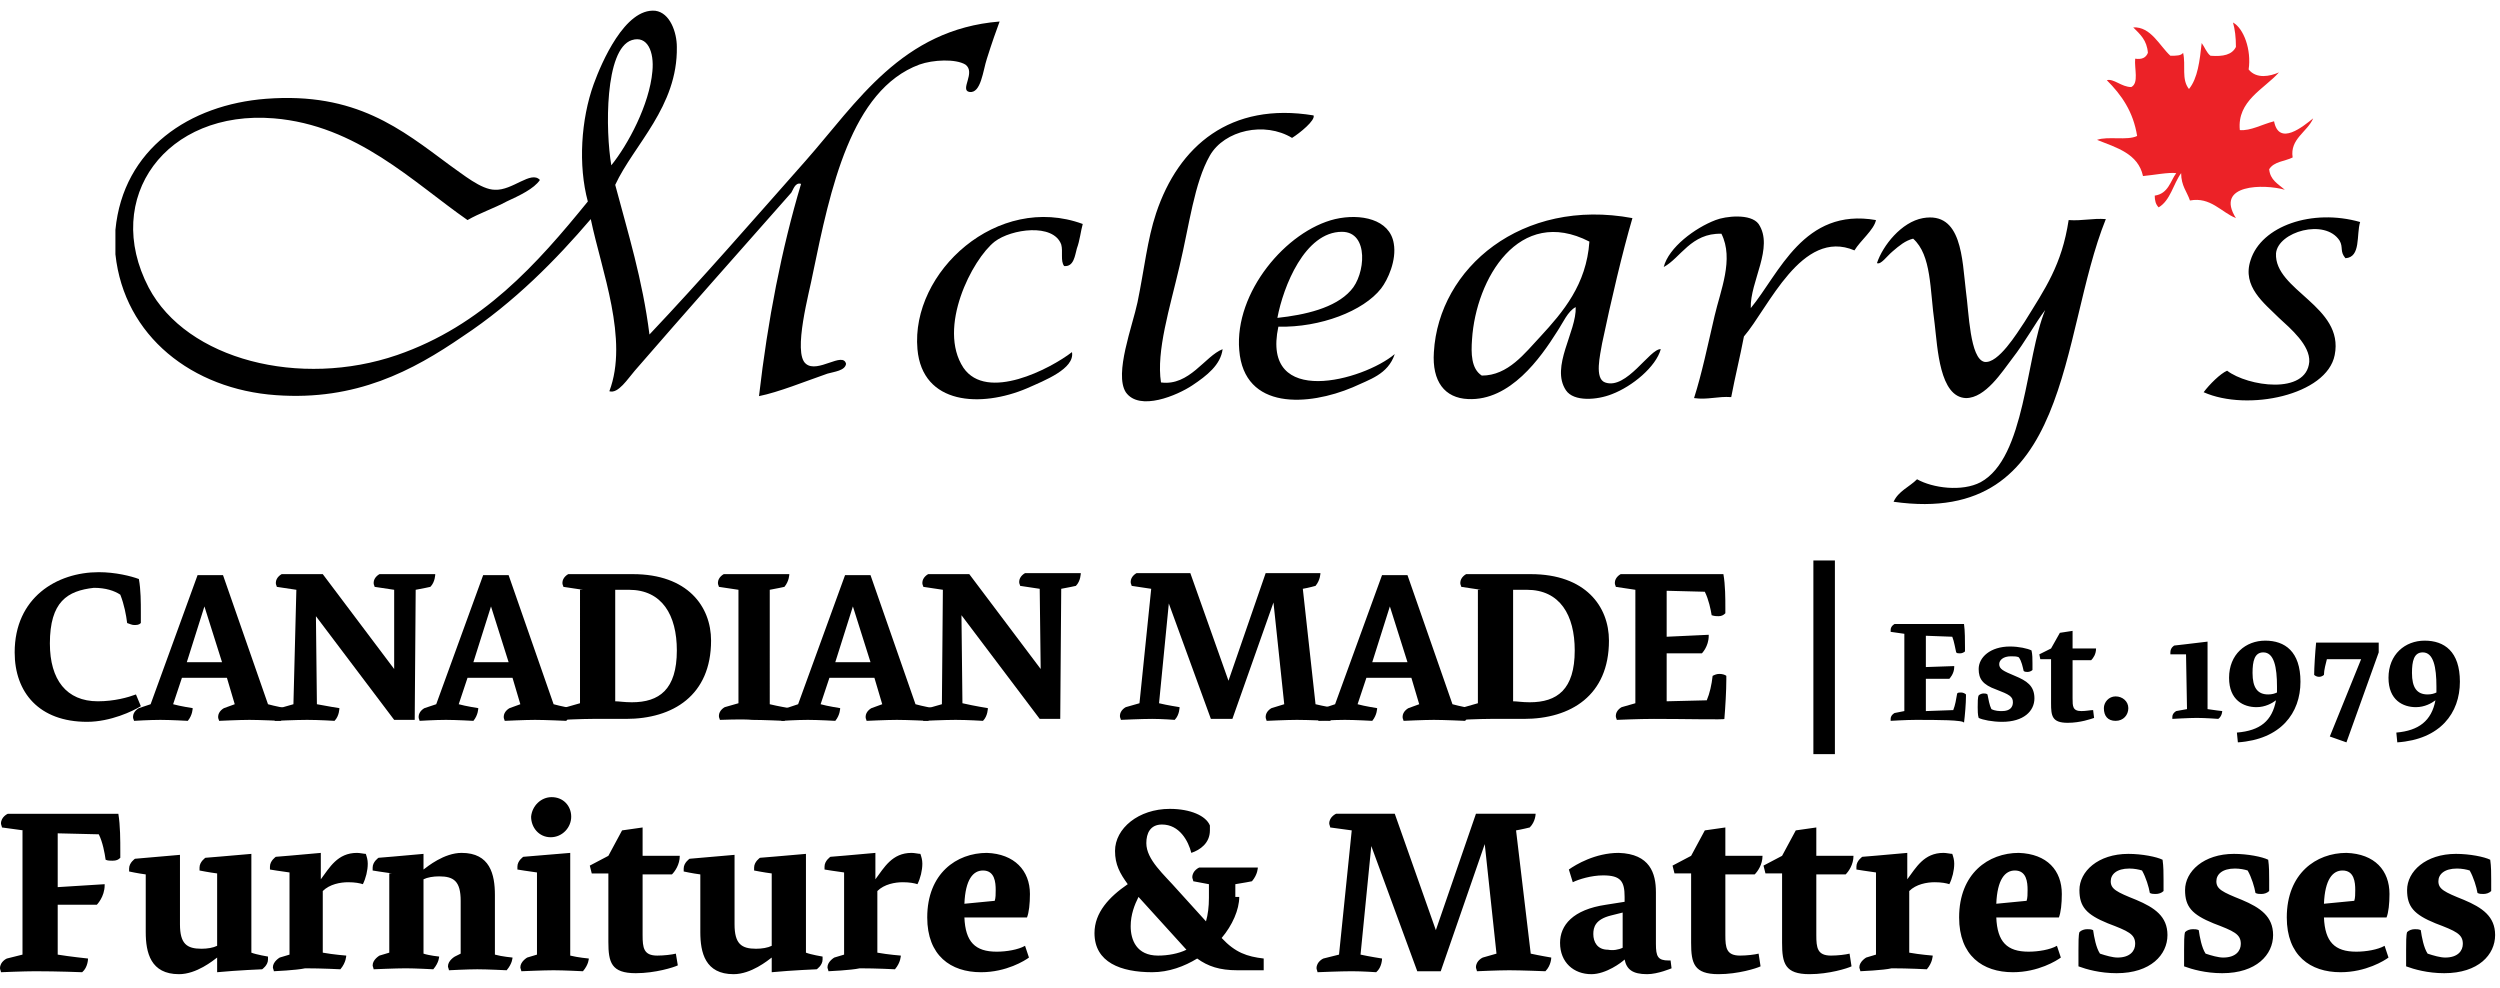
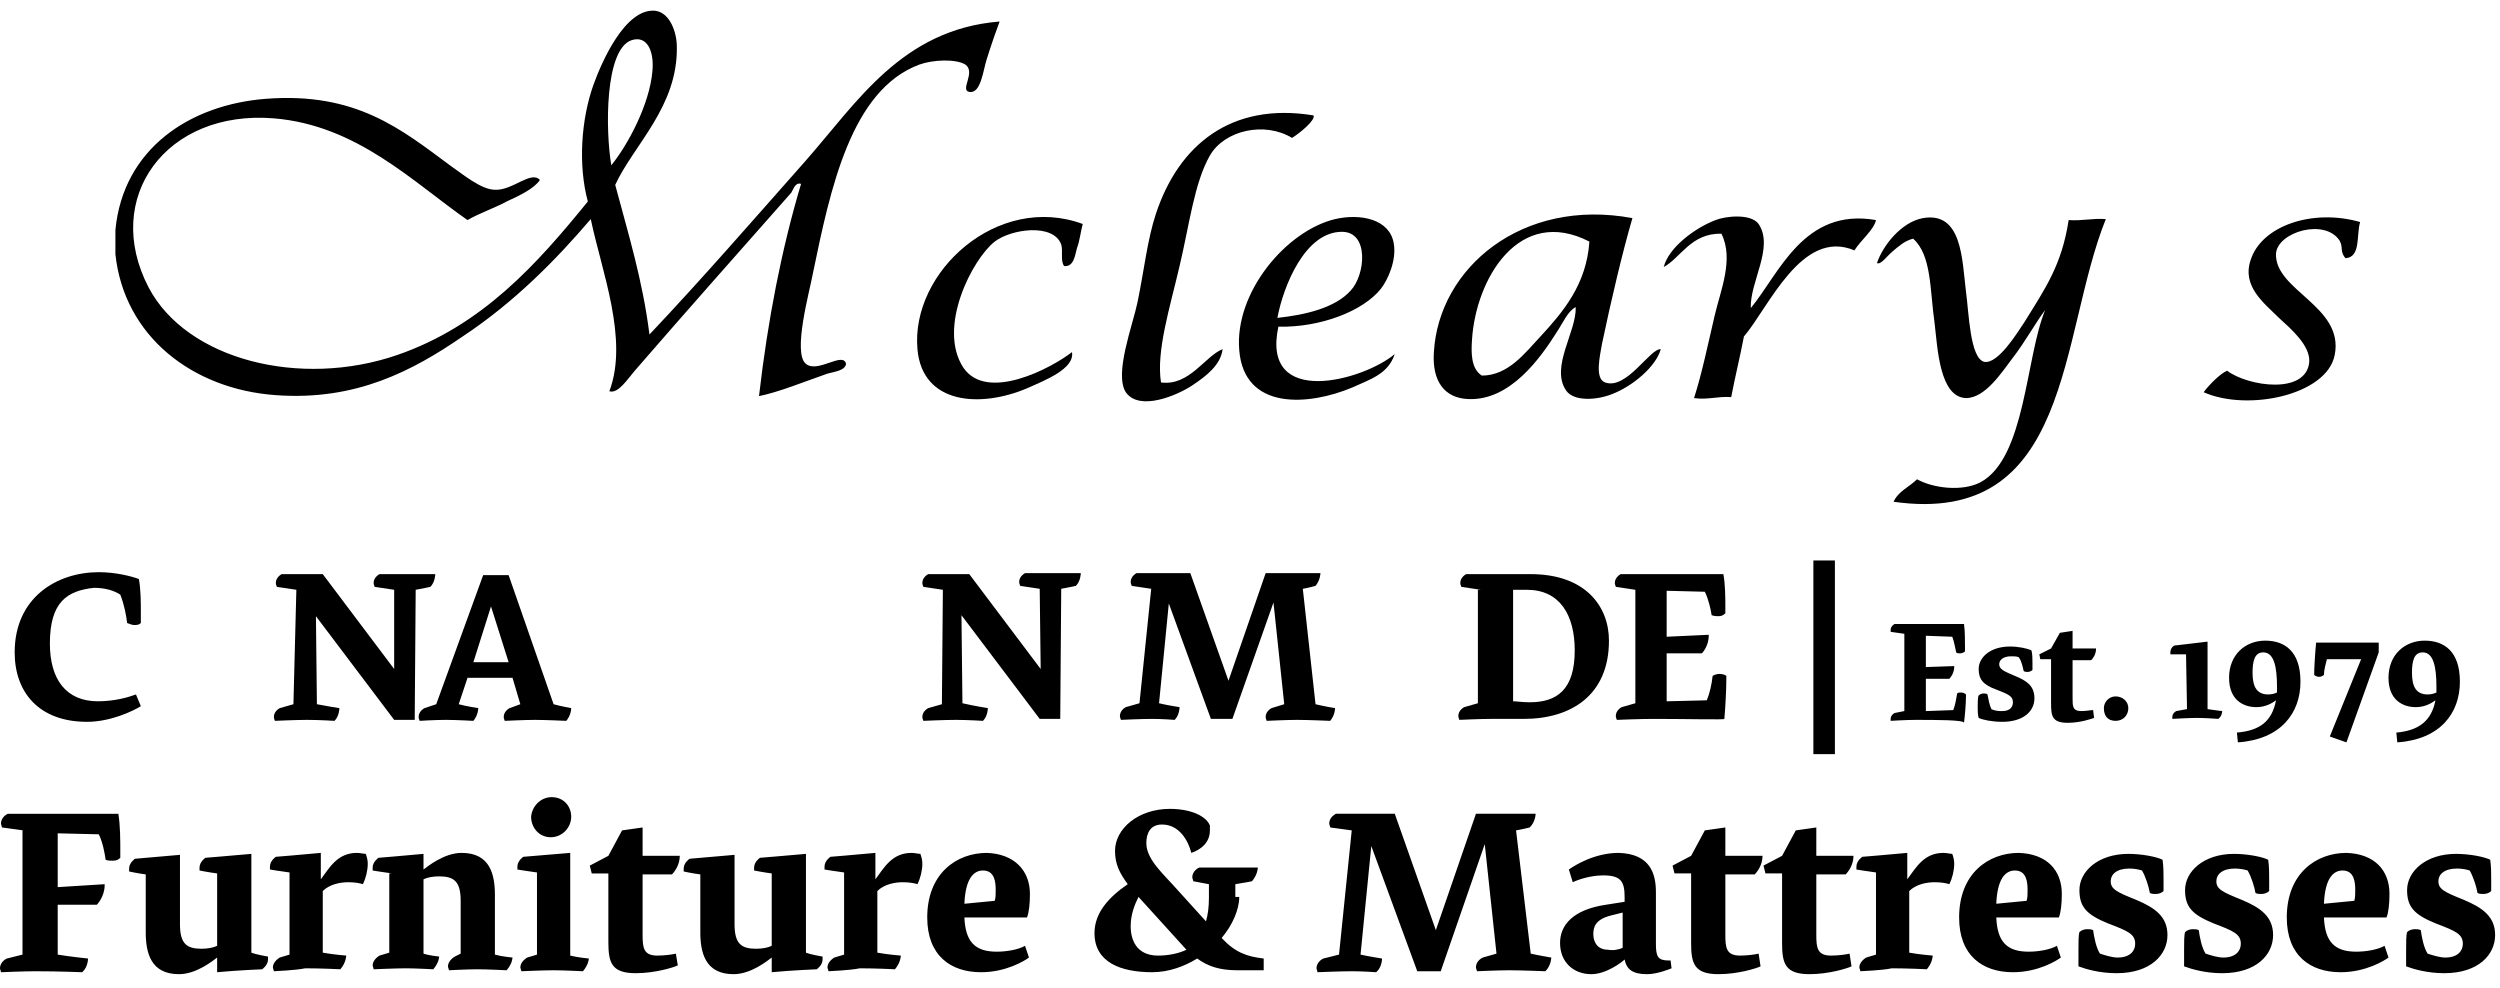
<svg xmlns="http://www.w3.org/2000/svg" xml:space="preserve" style="enable-background:new 0 0 255.6 101" viewBox="0 0 255.6 101">
  <path d="m2.4 84.9-2.2-.3c0-.1-.1-.3-.1-.4 0-.7.7-1 .7-1h11.3c.2 1.2.2 2.7.2 3.9v.6c-.2.2-.4.3-.8.3-.2 0-.5 0-.7-.1-.1-.7-.3-1.8-.7-2.6l-4.2-.1v5.5l4.8-.3v.1c0 1.2-.8 2-.8 2h-4v5.1c1.2.2 3.1.4 3.1.4s0 .9-.6 1.4c0 0-2.5-.1-4.8-.1-1.1 0-3.5.1-3.5.1 0-.1-.1-.3-.1-.4 0-.7.7-1 .7-1l1.6-.4V84.9h.1zm25 12.9v.3c0 .6-.6 1-.6 1s-2.5.1-4.6.3v-1.5c-.4.3-2.1 1.7-3.9 1.7-2.9 0-3.4-2.2-3.4-4.3v-5.9c-.8-.1-1.7-.3-1.7-.3v-.3c0-.6.6-1 .6-1l4.6-.4v7.1c0 2 .7 2.5 2.2 2.5.6 0 1.2-.1 1.6-.3v-7.4c-.8-.1-1.8-.3-1.8-.3v-.3c0-.6.6-1 .6-1s2.5-.2 4.7-.4v10.1c.5.2 1.7.4 1.7.4zm.6 1.5c0-.1-.1-.3-.1-.4 0-.6.7-1 .7-1l1-.3v-8.4c-.8-.1-2-.3-2-.3v-.3c0-.6.6-1 .6-1s2.5-.2 4.6-.4v2.7c.9-1.2 1.7-2.7 3.7-2.7.3 0 .7.1.9.1.1.3.2.6.2 1 0 .7-.2 1.5-.5 2.1-.3-.1-.8-.2-1.5-.2-.8 0-1.9.2-2.6.9v6.3c1.1.2 2.4.3 2.4.3s0 .7-.6 1.4c0 0-1.9-.1-3.6-.1-.9.2-3.2.3-3.2.3zm12.1-10c-.8-.1-2-.3-2-.3v-.3c0-.6.6-1 .6-1s2.5-.2 4.6-.4v1.6c.4-.3 2.1-1.7 3.9-1.7 2.9 0 3.4 2.2 3.4 4.3v6.1c.7.2 1.8.3 1.8.3s0 .6-.6 1.3c0 0-2-.1-3-.1s-2.9.1-2.9.1c0-.1-.1-.3-.1-.4 0-.6.7-1 .7-1l.6-.3v-5.4c0-2-.7-2.5-2.2-2.5-.6 0-1.2.1-1.6.3v7.6c.6.2 1.6.3 1.6.3s0 .6-.6 1.3c0 0-1.9-.1-2.8-.1-1 0-3.3.1-3.3.1 0-.1-.1-.3-.1-.4 0-.6.7-1 .7-1l1-.3v-8.1h.3zM60.2 98s0 .6-.6 1.3c0 0-2-.1-3-.1s-3.3.1-3.3.1c0-.1-.1-.3-.1-.4 0-.6.7-1 .7-1l1-.3v-8.4c-.8-.1-2-.3-2-.3v-.3c0-.6.6-1 .6-1s2.5-.2 4.8-.4v10.5c.8.2 1.9.3 1.9.3zm-3.8-16.5c1.2 0 2 .9 2 2s-.9 2.1-2.1 2.1-2-1-2-2.1c.1-1.1 1-2 2.1-2zm5.8 7.8h-1.7l-.2-.8 1.9-1 1.4-2.6 2.1-.3v2.9h3.8c0 .9-.5 1.6-.8 1.9h-3v6.2c0 1.3.1 2.1 1.5 2.1.7 0 1.5-.1 1.9-.2l.2 1.2c-.4.2-2.3.8-4.3.8-2.5 0-2.8-1.1-2.8-3.2v-7zm21.9 8.5v.3c0 .6-.6 1-.6 1s-2.5.1-4.6.3v-1.5c-.4.3-2.1 1.7-3.9 1.7-2.9 0-3.4-2.2-3.4-4.3v-5.9c-.8-.1-1.7-.3-1.7-.3v-.3c0-.6.6-1 .6-1l4.6-.4v7.1c0 2 .7 2.5 2.2 2.5.6 0 1.2-.1 1.6-.3v-7.4c-.8-.1-1.8-.3-1.8-.3v-.3c0-.6.6-1 .6-1s2.5-.2 4.7-.4v10.1c.5.2 1.7.4 1.7.4zm.6 1.5c0-.1-.1-.3-.1-.4 0-.6.7-1 .7-1l1-.3v-8.4c-.8-.1-2-.3-2-.3v-.3c0-.6.6-1 .6-1s2.5-.2 4.6-.4v2.7c.9-1.2 1.7-2.7 3.7-2.7.3 0 .7.1.9.1.1.3.2.6.2 1 0 .7-.2 1.5-.5 2.1-.3-.1-.8-.2-1.5-.2-.8 0-1.9.2-2.6.9v6.3c1.1.2 2.4.3 2.4.3s0 .7-.6 1.4c0 0-1.9-.1-3.6-.1-.9.2-3.2.3-3.2.3zm20.6-7.9c0 1-.1 1.9-.3 2.4h-6.4c.1 2.5 1.1 3.5 3.3 3.5 1 0 2.2-.2 2.9-.6l.4 1.2c-.4.3-2.3 1.5-4.9 1.5-3.1 0-5.5-1.7-5.5-5.6 0-4.5 3-6.6 6.1-6.6 2.8.1 4.4 1.8 4.4 4.2zm-6.7 1 3.1-.3c.1-.3.1-.7.1-1.1 0-.8-.1-2-1.3-2-1 0-1.8.9-1.9 3.4zm28.1-.7c0 1.3-.7 2.9-1.8 4.2 1.4 1.5 2.6 1.9 4.3 2.1v1.2h-2.7c-1.8 0-3-.4-4.1-1.2-1.3.8-2.9 1.4-4.6 1.4-3.2 0-5.9-1-5.9-4 0-2.1 1.5-3.7 3.4-5-.8-1.1-1.3-2-1.3-3.4 0-2.3 2.4-4.3 5.6-4.3 2.1 0 3.7.7 4.1 1.7v.5c0 1.3-1 2-1.9 2.3-.3-1.2-1.2-2.9-3-2.9-1.2 0-1.6.9-1.6 1.9 0 1.7 1.8 3.2 3.2 4.8l2.9 3.2c.2-.7.3-1.5.3-2.4v-1.4l-1.6-.3c0-.1-.1-.3-.1-.4 0-.7.7-1 .7-1h6s0 .7-.6 1.4c0 0-1 .2-1.7.3v1.3h.4zm-10.3 0c-.4.8-.8 1.8-.8 3 0 1.4.6 3 2.8 3 1 0 2.1-.2 2.9-.6l-4.9-5.4zm40.1 5.8c.9.2 2.1.4 2.1.4s0 .8-.6 1.4c0 0-2.5-.1-3.7-.1-1.1 0-3.3.1-3.3.1 0-.1-.1-.3-.1-.4 0-.7.7-1 .7-1l1.4-.4-1.2-11.2-4.5 13h-2.4l-4.7-12.8-1.1 11.1c.9.2 2.2.4 2.2.4s0 .9-.6 1.4c0 0-1.4-.1-2.5-.1s-3.5.1-3.5.1c0-.1-.1-.3-.1-.4 0-.7.7-1 .7-1l1.6-.4 1.3-12.7-2.2-.3c0-.1-.1-.3-.1-.4 0-.7.7-1 .7-1h6l4.2 11.9 4.1-11.9h6.1s0 .8-.6 1.4c0 0-.8.2-1.4.3l1.5 12.6zm12.8-6.3v5.3c0 1.3.2 1.7 1.3 1.7h.2l.1.8s-1.4.6-2.5.6c-1.5 0-2.1-.5-2.3-1.5-.3.3-1.9 1.5-3.4 1.5-1.8 0-3.2-1.2-3.2-3.2 0-1.8 1.3-3.4 4.7-3.9l1.9-.3v-.5c0-1.6-.4-2.2-2.2-2.2-1.2 0-2.5.4-3.1.7l-.4-1.3c.7-.5 2.7-1.7 5.1-1.7 3.2.1 3.8 2.1 3.8 4zm-3.4 5.7v-3.6l-1.2.3c-1.6.4-1.8 1.2-1.8 1.9 0 .8.4 1.6 1.5 1.6.5.1 1.1 0 1.5-.2zm7-7.6h-1.7l-.2-.8 1.9-1 1.4-2.6 2.1-.3v2.9h3.8c0 .9-.5 1.6-.8 1.9h-3v6.2c0 1.3.1 2.1 1.5 2.1.7 0 1.5-.1 1.9-.2l.2 1.3c-.4.2-2.3.8-4.3.8-2.5 0-2.8-1.1-2.8-3.2v-7.1zm9.3 0h-1.7l-.2-.8 1.9-1 1.4-2.6 2.1-.3v2.9h3.8c0 .9-.5 1.6-.8 1.9h-3v6.2c0 1.3.1 2.1 1.5 2.1.7 0 1.5-.1 1.9-.2l.2 1.3c-.4.2-2.3.8-4.3.8-2.5 0-2.8-1.1-2.8-3.2v-7.1zm8 10c0-.1-.1-.3-.1-.4 0-.6.7-1 .7-1l1-.3v-8.4c-.8-.1-2-.3-2-.3v-.3c0-.6.6-1 .6-1s2.5-.2 4.6-.4v2.7c.9-1.2 1.7-2.7 3.7-2.7.3 0 .7.1.9.1.1.3.2.6.2 1 0 .7-.2 1.5-.5 2.1-.3-.1-.8-.2-1.5-.2-.8 0-1.9.2-2.6.9v6.3c1.1.2 2.4.3 2.4.3s0 .7-.6 1.4c0 0-1.9-.1-3.6-.1-.8.2-3.2.3-3.2.3zm20.6-7.9c0 1-.1 1.9-.3 2.4h-6.4c.1 2.5 1.1 3.5 3.3 3.5 1 0 2.2-.2 2.9-.6l.4 1.2c-.4.3-2.3 1.5-4.9 1.5-3.1 0-5.5-1.7-5.5-5.6 0-4.5 3-6.6 6.1-6.6 2.9.1 4.4 1.8 4.4 4.2zm-6.7 1 3.1-.3c.1-.3.1-.7.1-1.1 0-.8-.1-2-1.3-2-1 0-1.8.9-1.9 3.4zm8.4 4.8c0-.8 0-1.6.1-1.9.2-.2.5-.3.8-.3.2 0 .4 0 .6.1.1.7.3 1.8.7 2.4.6.2 1.3.4 1.8.4 1.3 0 1.8-.7 1.8-1.4 0-1-.7-1.3-2.8-2.1-2.2-.9-2.9-1.7-2.9-3.4 0-1.9 1.9-3.7 5-3.7 1.4 0 2.9.3 3.5.6.1.7.1 1.4.1 2.1v1.1c-.2.2-.5.3-.8.3-.2 0-.4 0-.6-.1-.1-.6-.4-1.6-.8-2.3-.3-.1-.8-.2-1.3-.2-1.3 0-1.9.6-1.9 1.3 0 .8.6 1.1 2.6 1.9 1.9.8 3.2 1.7 3.2 3.6 0 2-1.7 3.9-5.2 3.9-1.7 0-3.1-.4-3.9-.7v-1.6zm10.8 0c0-.8 0-1.6.1-1.9.2-.2.5-.3.8-.3.2 0 .4 0 .6.1.1.7.3 1.8.7 2.4.6.2 1.3.4 1.8.4 1.3 0 1.8-.7 1.8-1.4 0-1-.7-1.3-2.8-2.1-2.2-.9-2.9-1.7-2.9-3.4 0-1.9 1.9-3.7 5-3.7 1.4 0 2.9.3 3.5.6.1.7.1 1.4.1 2.1v1.1c-.2.2-.5.3-.8.3-.2 0-.4 0-.6-.1-.1-.6-.4-1.6-.8-2.3-.3-.1-.8-.2-1.3-.2-1.3 0-1.9.6-1.9 1.3 0 .8.6 1.1 2.6 1.9 1.9.8 3.2 1.7 3.2 3.6 0 2-1.7 3.9-5.2 3.9-1.7 0-3.1-.4-3.9-.7v-1.6zm21-5.8c0 1-.1 1.9-.3 2.4h-6.4c.1 2.5 1.1 3.5 3.3 3.5 1 0 2.2-.2 2.9-.6l.4 1.2c-.4.3-2.3 1.5-4.9 1.5-3.1 0-5.5-1.7-5.5-5.6 0-4.5 3-6.6 6.1-6.6 2.9.1 4.4 1.8 4.4 4.2zm-6.7 1 3.1-.3c.1-.3.1-.7.1-1.1 0-.8-.1-2-1.3-2-1 0-1.8.9-1.9 3.4zm8.4 4.8c0-.8 0-1.6.1-1.9.2-.2.5-.3.8-.3.2 0 .4 0 .6.1.1.7.3 1.8.7 2.4.6.2 1.3.4 1.8.4 1.3 0 1.8-.7 1.8-1.4 0-1-.7-1.3-2.8-2.1-2.2-.9-2.9-1.7-2.9-3.4 0-1.9 1.9-3.7 5-3.7 1.4 0 2.9.3 3.5.6.1.7.1 1.4.1 2.1v1.1c-.2.2-.5.3-.8.3-.2 0-.4 0-.6-.1-.1-.6-.4-1.6-.8-2.3-.3-.1-.8-.2-1.3-.2-1.3 0-1.9.6-1.9 1.3 0 .8.6 1.1 2.6 1.9 1.9.8 3.2 1.7 3.2 3.6 0 2-1.7 3.9-5.2 3.9-1.7 0-3.1-.4-3.9-.7v-1.6zM11.8 26v-2.5c.8-8.3 7.6-12.8 15.4-13.4 9.2-.7 13.8 3.1 18.8 6.8 1.3.9 3.2 2.5 4.6 2.5 1.8.1 3.7-2 4.6-1-.6.9-2.1 1.6-3.4 2.2-1.3.7-2.8 1.2-4 1.9-5.6-3.9-11.3-9.7-19.8-10.4-11-.9-17.6 8.1-12.8 17.3 3.9 7.4 15.5 10.3 25.4 6.9 8.7-3 14.3-9.3 19.5-15.7-1-3.7-.7-8.4.6-12 .8-2.2 3.2-7.8 6.3-7.5 1.5.2 2.2 2.2 2.2 3.7.1 6.1-4.4 10-6.3 14.1 1.3 4.9 2.8 9.7 3.5 15.3 5.3-5.6 10.6-11.7 16-17.8 5.2-5.9 9.8-13.4 19.8-14.2-.3.8-.8 2.2-1.3 3.8-.4 1.2-.6 3.6-1.8 3.4-1-.2.7-2-.4-2.8-1-.6-3.3-.5-4.7 0-7 2.6-9.1 12.7-10.9 21.4-.3 1.7-2.1 8.1-.7 9.2 1.2 1 3.8-1.3 4.1 0-.1.7-1.2.8-1.9 1-2.3.8-5 1.9-7 2.3.9-7.8 2.3-15 4.3-21.7-.6-.2-.8.6-1 .9-5.3 6-10.8 12.2-16 18.2-.7.8-1.7 2.4-2.6 2.1 2-5.3-.8-12.3-1.9-17.6-3.5 4.1-7.8 8.5-13.1 12-5.1 3.5-10.9 6.6-19.1 6-8.5-.6-15.5-6-16.4-14.4M66.7 7.3c.2-2-.5-3.7-2.1-3.2-2.8.9-2.7 9.3-2.1 12.8 1.7-2.1 3.9-6.2 4.2-9.6m67.6 4.5c.2.5-1.4 1.8-2.2 2.3-2.8-1.7-6.9-.8-8.4 1.8-1.6 2.8-2.1 7.1-3.1 11.3-1 4.3-2.4 8.7-1.9 11.9 2.9.4 4.5-2.7 6.3-3.4-.2 1.6-1.6 2.7-3.1 3.7s-5.4 2.7-6.8.7c-1.2-1.9.7-6.8 1.2-9.2.7-3.4 1-6.4 1.9-9.1 2.3-6.9 7.6-11.4 16.1-10m-3.6 21.6c-1.8 8.4 8.7 5.5 11.9 2.8-.7 2.1-2.6 2.6-4.3 3.4-4.5 1.9-11.1 2.4-11.6-3.8-.5-5.9 4.8-12.2 9.8-13.4 2.6-.6 5.6 0 6 2.5.3 1.7-.6 3.7-1.3 4.6-1.8 2.3-6.2 4-10.5 3.9m7.4-3.7c1.5-1.6 1.9-6-.9-6-3.8 0-6 5.6-6.6 8.8 2.8-.3 5.9-1 7.5-2.8m40.9 1.8c2.9-3.5 5.4-10.3 12.8-9-.2 1-1.6 2.1-2.2 3.1-5.4-2.3-8.8 5.9-11.3 8.8-.4 2.1-.9 4.1-1.3 6.2-1.4-.1-2.4.3-3.8.1.8-2.5 1.4-5.4 2.1-8.4.6-2.6 2-5.8.7-8.4-3.1-.1-4.2 2.5-5.9 3.4.5-2 3.2-4 5.3-4.8 1-.4 3.6-.7 4.4.4 1.6 2.4-.9 5.9-.8 8.6m32.5-9c1.4.1 2.4-.2 3.8-.1-4.8 11.9-3.4 31.5-21.7 28.9.5-1.1 1.6-1.5 2.4-2.3 1.6.9 4.6 1.3 6.5.3 4.6-2.5 4.6-12.8 6.6-17.6-1 1.3-2 3.2-3.4 5-1 1.3-2.7 4-4.7 4-2.7-.1-2.9-5.1-3.2-7.6-.5-3.5-.3-7-2.2-8.7-.8.2-1.4.7-2.1 1.3-.6.5-1.2 1.4-1.6 1.2.6-1.8 2.5-4.2 4.7-4.6 4-.7 4 4.2 4.4 7.5.3 2.1.4 6.9 1.9 7.2 1.4.2 3.3-2.9 4.1-4.1 2.1-3.4 3.8-5.8 4.5-10.4m29.8.2c-.4 1.3.1 3.6-1.5 3.7-.6-.7-.2-1.1-.6-1.8-1.5-2.3-6.3-.9-6.5 1.3-.2 3.8 7 5.4 6 10.4-.8 4.1-8.9 5.8-13.4 3.8.6-.8 1.7-1.9 2.4-2.2 2.1 1.6 8.1 2.5 8.4-.9.1-1.7-1.9-3.4-3.1-4.5-1.5-1.5-3.8-3.2-2.9-5.9 1.1-3.5 6.3-5.3 11.2-3.9m-77.2 16.4c-1.1-.4-.5-2.8-.3-4 .9-4.3 2.1-9.4 3.1-12.8-11.3-2.1-19.8 5.1-20.3 13.7-.2 3 1.1 4.7 3.5 4.8 4.3.2 7.4-4.2 9.1-6.9.6-.9 1.1-2.1 1.9-2.5.1 2.5-2.6 6.1-1 8.5.8 1.2 3.2 1 4.7.4 2.1-.8 4.5-2.8 5-4.6-1.1-.1-3.5 4.2-5.7 3.4m-6.6-4.7c-1.6 1.7-3.3 4-6 4-1.1-.7-1.1-2.3-1-3.7.4-6.2 4.8-13.7 12-10-.3 4.4-2.7 7.2-5 9.7" />
-   <path d="M233 7.4c-1.5 1.7-4.3 2.9-4 5.9 1.1.1 2.3-.6 3.5-.9.5 2.6 3 .5 4-.3-.6 1.4-2.4 2.1-2.1 4-.8.4-1.9.4-2.4 1.2.1 1.1.9 1.5 1.6 2.1-2.1-.6-7.2-.6-5 2.9-1.5-.6-2.6-2.2-4.7-1.8-.3-.9-.9-1.5-.9-2.8-.8 1.1-1.1 2.8-2.3 3.5-.3-.3-.4-.7-.4-1.2 1.4-.2 1.6-1.5 2.2-2.3-.8-.1-2.3.2-3.4.3-.5-2.3-2.7-2.9-4.7-3.7 1.1-.4 3.1.1 4.1-.4-.4-2.5-1.6-4.2-3.1-5.7.7-.2 1.5.7 2.5.7.8-.4.3-1.9.4-2.9.7.1 1.1-.1 1.3-.6-.1-1.3-.8-1.9-1.5-2.6 1.8-.1 2.7 1.9 3.8 2.9.6 0 1.1 0 1.3-.3.3 1.3-.2 2.7.6 3.7.9-1.1 1.1-2.9 1.3-4.7.3.4.5 1 .9 1.3 1.3.1 2.2-.1 2.6-.9 0-1-.1-1.8-.3-2.5 1.1.6 1.9 2.8 1.6 4.8.8 1 2.2.7 3.1.3" style="fill:#ec2227" />
  <path d="M109.6 36c.3 1.7-2.8 2.9-4.6 3.7-4.7 2-10.7 1.7-11.2-4-.7-7.9 8.2-16 16.9-12.8-.2.7-.3 1.7-.6 2.5-.2.7-.3 1.9-1.3 1.8-.4-.5-.1-1.5-.3-2.2-.8-2.2-5.1-1.6-6.8-.3-2.3 1.8-5.9 8.8-3.2 12.9 2.4 3.5 8.9.1 11.1-1.6m75.8 21.3h2.2v19.8h-2.2V57.3zm10.5 16.3c-1 0-2.6.1-2.6.1v-.2c0-.4.4-.6.4-.6l1-.2v-7.9l-1.4-.2v-.2c0-.4.4-.6.4-.6h7.1c.1.7.1 1.7.1 2.4v.4c-.1.1-.3.2-.5.2s-.3 0-.4-.1c-.1-.4-.2-1.1-.4-1.6l-2.7-.1v3.2l2.9-.1v.1c0 .7-.5 1.2-.5 1.2h-2.4v3.3l2.8-.1c.2-.5.3-1.1.4-1.7.1-.1.2-.1.4-.1s.4.1.5.2v.2c0 .7-.1 1.9-.2 2.7 0-.3-2.8-.3-4.9-.3zm6.3-1.3c0-.5 0-1 .1-1.2.1-.1.3-.2.5-.2.1 0 .3 0 .4.1.1.5.2 1.1.4 1.5.4.2.8.2 1.1.2.8 0 1.1-.4 1.1-.9 0-.6-.4-.8-1.7-1.3-1.4-.5-1.8-1.1-1.8-2.1 0-1.2 1.2-2.3 3.2-2.3.9 0 1.8.2 2.2.4.1.4.1.9.1 1.3v.7c-.1.1-.3.2-.5.2-.1 0-.3 0-.4-.1-.1-.4-.2-1-.5-1.4-.2-.1-.5-.1-.8-.1-.8 0-1.2.4-1.2.8 0 .5.4.7 1.6 1.2 1.2.5 2 1 2 2.3s-1.1 2.4-3.3 2.4c-1 0-2-.2-2.4-.4-.1-.3-.1-.8-.1-1.1zm7.5-4.9h-1.1l-.1-.5 1.2-.6.9-1.6 1.3-.2v1.8h2.4c0 .6-.3 1-.5 1.2h-1.9v3.9c0 .8 0 1.3.9 1.3.5 0 .9-.1 1.2-.1l.1.8c-.3.1-1.4.5-2.7.5-1.6 0-1.7-.7-1.7-2v-4.5zm6.6 3.8c.7 0 1.3.5 1.3 1.2s-.5 1.3-1.3 1.3-1.2-.5-1.2-1.3c0-.6.5-1.2 1.2-1.2zm7.2-4.3h-1.6v-.2c0-.5.4-.7.4-.7s1.8-.2 3.4-.4v6.9c.6.1 1.5.2 1.5.2s0 .5-.4.8c0 0-1.3-.1-2.2-.1-.8 0-2.5.1-2.5.1v-.2c0-.4.4-.6.4-.6l1.1-.2-.1-5.6zm9.2 4.7c-.4.3-1.1.7-2 .7-1.3 0-2.8-.7-2.8-3 0-2.4 1.7-3.8 3.7-3.8s3.6 1.1 3.6 4.2c0 3.2-2 5.9-6.4 6.2l-.1-1c2.4-.2 3.6-1.2 4-3.3zm-1.3-4.9c-.9 0-1.1.9-1.1 2.1 0 1.5.5 2.2 1.6 2.2.4 0 .7-.1.9-.2v-.6c0-2-.3-3.5-1.4-3.5zm11.8-1v1l-3.3 9.2-1.7-.6 3.2-7.9h-3.5c-.1.4-.3 1.1-.3 1.6-.1.1-.3.2-.5.2s-.4-.1-.5-.2c0-.7.1-2.3.2-3.3h6.4zm5.8 5.9c-.4.3-1.1.7-2 .7-1.3 0-2.8-.7-2.8-3 0-2.4 1.7-3.8 3.7-3.8s3.6 1.1 3.6 4.2c0 3.2-2 5.9-6.4 6.2l-.1-1c2.3-.2 3.6-1.2 4-3.3zm-1.3-4.9c-.9 0-1.1.9-1.1 2.1 0 1.5.5 2.2 1.6 2.2.4 0 .7-.1.9-.2v-.6c0-2-.3-3.5-1.4-3.5zM5.1 65.8c0 3.7 1.7 5.9 4.9 5.9 1.7 0 3.1-.4 3.9-.7l.5 1.2c-.8.5-3.1 1.6-5.5 1.6-4.9 0-7.4-3-7.4-7.1 0-5.6 4.3-8.2 8.6-8.2 1.7 0 3.3.4 4.1.7.2 1.1.2 2.4.2 3.4v1.1c-.2.2-.4.2-.7.2-.2 0-.4-.1-.7-.2-.1-.8-.3-1.9-.7-2.9-.6-.4-1.5-.7-2.7-.7-2.7.3-4.5 1.4-4.5 5.7z" />
-   <path d="M20.2 58.8h2.6L27.4 72c.7.2 1.8.4 1.8.4 0 .3-.1.8-.5 1.3 0 0-2.2-.1-3.2-.1s-3.1.1-3.1.1c0-.1-.1-.2-.1-.4 0-.6.6-.9.6-.9L24 72l-.8-2.7h-4.6l-.9 2.7c.7.2 2 .4 2 .4s0 .7-.5 1.3c0 0-1.8-.1-2.8-.1-1.1 0-2.7.1-2.7.1 0-.1-.1-.2-.1-.4 0-.6.6-.9.6-.9l1.2-.4 4.8-13.2zm-1.1 8.9h3.6L20.9 62l-1.8 5.7z" />
  <path d="M34.7 72.4s0 .8-.5 1.3c0 0-1.6-.1-2.8-.1-1.1 0-3.3.1-3.3.1 0-.1-.1-.2-.1-.4 0-.6.6-.9.6-.9L30 72l.3-11.7-2-.3c0-.1-.1-.2-.1-.4 0-.6.6-.9.6-.9H33l7.3 9.7v-8.1l-2-.3c0-.1-.1-.2-.1-.4 0-.6.6-.9.6-.9h5.7s0 .8-.5 1.3c0 0-.9.2-1.5.3l-.1 13.3h-2.1l-8-10.6.1 9c1 .2 2.3.4 2.3.4zm14.7-13.6H52L56.6 72c.7.2 1.8.4 1.8.4 0 .3-.1.8-.5 1.3 0 0-2.2-.1-3.2-.1s-3.1.1-3.1.1c0-.1-.1-.2-.1-.4 0-.6.6-.9.6-.9l1.1-.4-.8-2.7h-4.6l-.9 2.7c.7.2 2 .4 2 .4s0 .7-.5 1.3c0 0-1.8-.1-2.8-.1-1.1 0-2.7.1-2.7.1 0-.1-.1-.2-.1-.4 0-.6.6-.9.6-.9l1.2-.4 4.8-13.2zm-1 8.9H52L50.2 62l-1.8 5.7z" />
-   <path d="m59.6 60.3-2-.3c0-.1-.1-.2-.1-.4 0-.6.6-.9.6-.9h6.6c5.6 0 8 3.3 8 6.8 0 5.6-3.9 8-8.7 8h-3.4c-1.1 0-3.2.1-3.2.1 0-.1-.1-.2-.1-.4 0-.6.6-.9.6-.9l1.4-.4V60.3h.3zm3.3 0v11.4c.4 0 .9.1 1.7.1 2.8 0 4.6-1.3 4.6-5.3 0-3.6-1.5-6.2-4.9-6.2h-1.4zm10.7 13.3c0-.1-.1-.2-.1-.4 0-.6.6-.9.6-.9l1.4-.4V60.3l-2-.3c0-.1-.1-.2-.1-.4 0-.6.6-.9.6-.9h6.7s0 .7-.5 1.3c0 0-.9.2-1.5.3V72c.8.2 2 .4 2 .4s0 .7-.5 1.3c0 0-2.2-.1-3.3-.1-.9-.1-3.3 0-3.3 0z" />
-   <path d="M86.4 58.8H89L93.6 72c.7.2 1.8.4 1.8.4 0 .3-.1.8-.5 1.3 0 0-2.2-.1-3.2-.1s-3.1.1-3.1.1c0-.1-.1-.2-.1-.4 0-.6.6-.9.6-.9l1.1-.4-.8-2.7h-4.6l-.9 2.7c.7.2 2 .4 2 .4s0 .7-.5 1.3c0 0-1.8-.1-2.8-.1-1.1 0-2.7.1-2.7.1 0-.1-.1-.2-.1-.4 0-.6.6-.9.6-.9l1.2-.4 4.8-13.2zm-1 8.9H89L87.2 62l-1.8 5.7z" />
  <path d="M101 72.4s0 .8-.5 1.3c0 0-1.6-.1-2.8-.1-1.1 0-3.3.1-3.3.1 0-.1-.1-.2-.1-.4 0-.6.6-.9.6-.9l1.4-.4.1-11.7-2-.3c0-.1-.1-.2-.1-.4 0-.6.6-.9.6-.9h4.2l7.3 9.7-.1-8.2-2-.3c0-.1-.1-.2-.1-.4 0-.6.6-.9.6-.9h5.7s0 .8-.5 1.3c0 0-.9.2-1.5.3l-.1 13.3h-2.1l-8-10.6.1 9c1.3.3 2.6.5 2.6.5zm33.5-.4c.8.2 2 .4 2 .4s0 .7-.5 1.3c0 0-2.3-.1-3.4-.1-1 0-3.1.1-3.1.1 0-.1-.1-.2-.1-.4 0-.6.6-.9.6-.9l1.3-.4-1.1-10.4-4.2 11.9h-2.2l-4.3-11.8-1 10.2c.8.2 2.1.4 2.1.4s0 .8-.5 1.3c0 0-1.3-.1-2.3-.1-1.1 0-3.2.1-3.2.1 0-.1-.1-.2-.1-.4 0-.6.6-.9.6-.9l1.4-.4 1.2-11.7-2-.3c0-.1-.1-.2-.1-.4 0-.6.6-.9.6-.9h5.5l3.9 11 3.8-11h5.6s0 .7-.5 1.3c0 0-.7.2-1.3.3l1.3 11.8z" />
-   <path d="M141.3 58.8h2.6l4.6 13.2c.7.2 1.8.4 1.8.4 0 .3-.1.8-.5 1.3 0 0-2.2-.1-3.2-.1s-3.1.1-3.1.1c0-.1-.1-.2-.1-.4 0-.6.6-.9.6-.9l1.1-.4-.8-2.7h-4.6l-.9 2.7c.7.2 2 .4 2 .4s0 .7-.5 1.3c0 0-1.8-.1-2.8-.1-1.1 0-2.7.1-2.7.1 0-.1-.1-.2-.1-.4 0-.6.6-.9.6-.9l1.2-.4 4.8-13.2zm-1 8.9h3.6l-1.8-5.7-1.8 5.7z" />
  <path d="m151.4 60.3-2-.3c0-.1-.1-.2-.1-.4 0-.6.6-.9.6-.9h6.6c5.6 0 8 3.3 8 6.8 0 5.6-3.9 8-8.7 8h-3.4c-1.1 0-3.2.1-3.2.1 0-.1-.1-.2-.1-.4 0-.6.6-.9.6-.9l1.4-.4V60.3h.3zm3.3 0v11.4c.4 0 .9.1 1.7.1 2.8 0 4.6-1.3 4.6-5.3 0-3.6-1.5-6.2-4.9-6.2h-1.4zm14.4 13.2c-1.5 0-3.8.1-3.8.1 0-.1-.1-.2-.1-.4 0-.6.6-.9.6-.9l1.4-.4V60.3l-2-.3c0-.1-.1-.2-.1-.4 0-.6.6-.9.6-.9h10.5c.2 1.1.2 2.5.2 3.5v.5c-.2.2-.4.3-.7.3-.2 0-.4 0-.7-.1-.1-.6-.3-1.6-.7-2.4l-3.9-.1v4.7l4.3-.2v.1c0 1.1-.7 1.8-.7 1.8h-3.6v4.9l4.1-.1c.3-.7.5-1.6.6-2.5.2-.1.4-.2.7-.2s.6.1.7.2v.4c0 1.1-.1 2.8-.2 4 .1.1-4 0-7.2 0z" />
</svg>